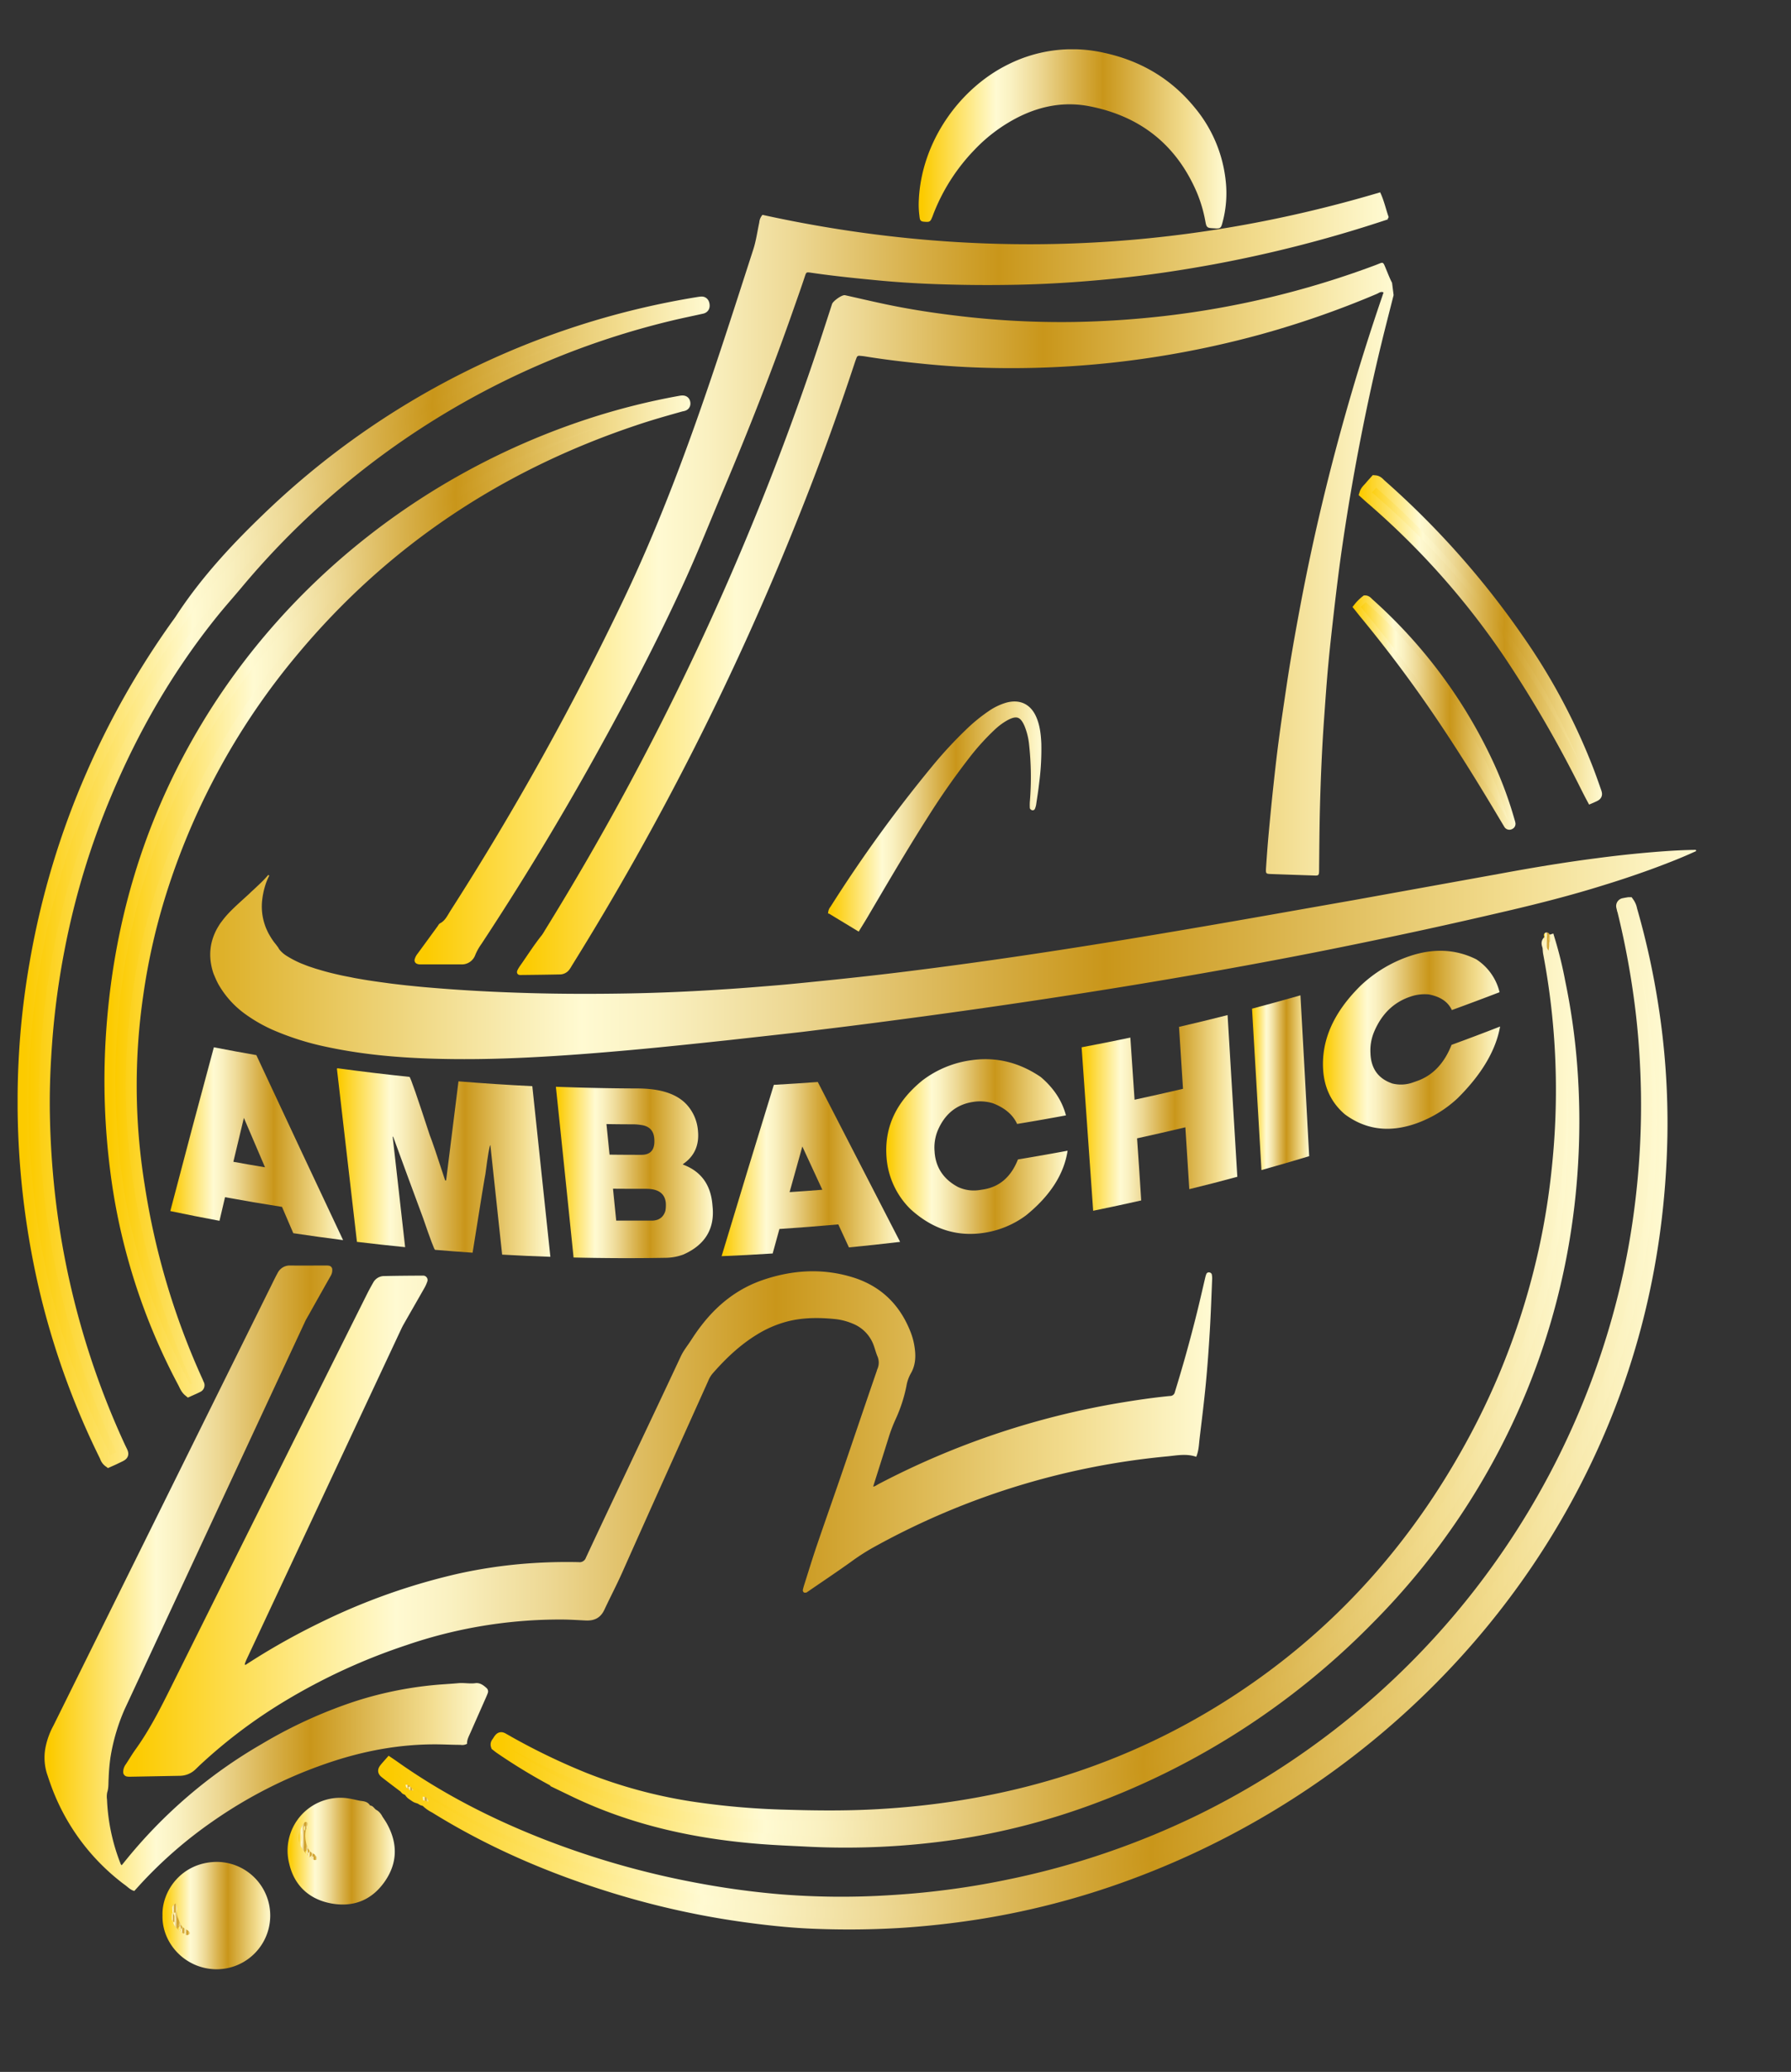
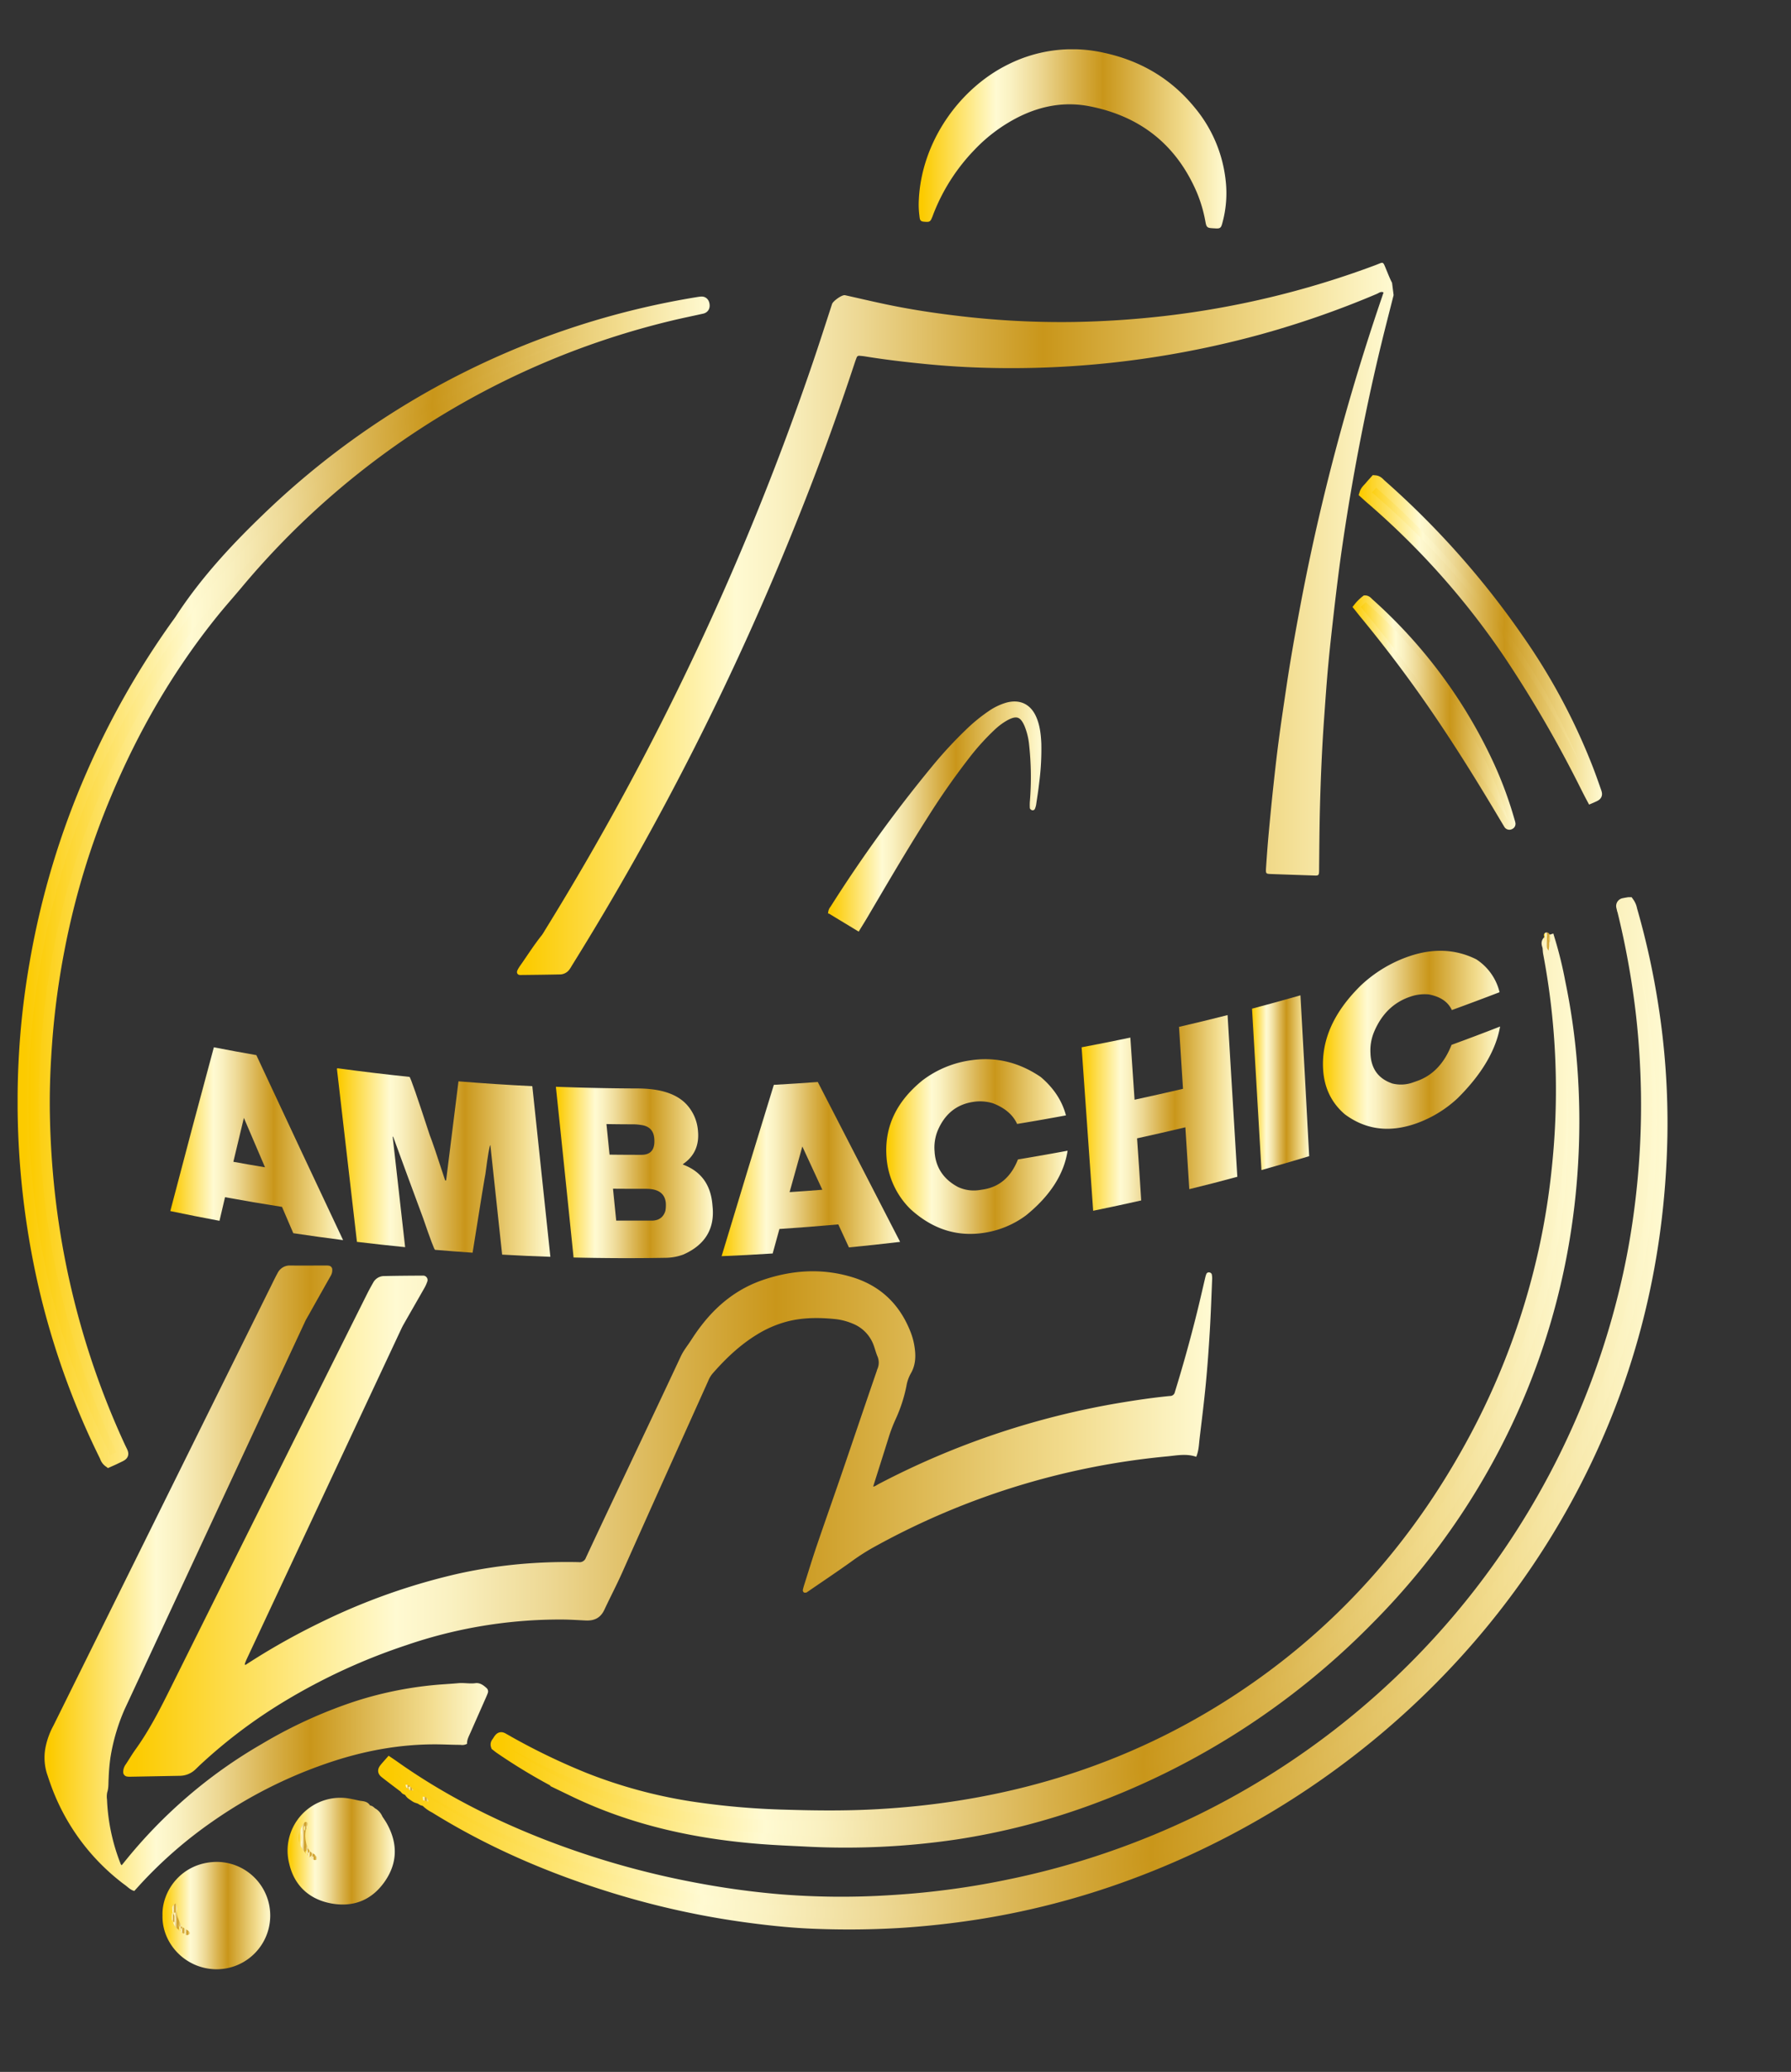
<svg xmlns="http://www.w3.org/2000/svg" xmlns:xlink="http://www.w3.org/1999/xlink" id="Calque_1" data-name="Calque 1" viewBox="0 0 820.29 948.86">
  <rect x="0" y="0" width="820.29" height="948.86" fill="#333333" stroke="none" />
  <defs>
    <style>.cls-1,.cls-10,.cls-11,.cls-12,.cls-13,.cls-14,.cls-15,.cls-16,.cls-17,.cls-18,.cls-19,.cls-2,.cls-20,.cls-21,.cls-22,.cls-23,.cls-24,.cls-25,.cls-26,.cls-27,.cls-28,.cls-29,.cls-30,.cls-31,.cls-32,.cls-33,.cls-34,.cls-4,.cls-5,.cls-6,.cls-7,.cls-8,.cls-9{stroke-miterlimit:10;}.cls-1{fill:url(#Or);stroke:url(#Or-2);}.cls-2{fill:url(#Or-3);stroke:url(#Or-4);}.cls-3{fill:url(#Or-5);}.cls-4{fill:url(#Or-6);stroke:url(#Or-7);}.cls-11,.cls-5,.cls-6,.cls-7,.cls-8{stroke-width:5px;}.cls-5{fill:url(#Or-8);stroke:url(#Or-9);}.cls-6{fill:url(#Or-10);stroke:url(#Or-11);}.cls-7{fill:url(#Or-12);stroke:url(#Or-13);}.cls-8{fill:url(#Or-14);stroke:url(#Or-15);}.cls-9{fill:url(#Or-16);stroke:url(#Or-17);}.cls-10{fill:url(#Or-18);stroke:url(#Or-19);}.cls-11{fill:url(#Or-20);stroke:url(#Or-21);}.cls-12{stroke-width:3px;fill:url(#Or-22);stroke:url(#Or-23);}.cls-13{fill:url(#Or-24);stroke:url(#Or-25);}.cls-14{fill:url(#Or-26);stroke:url(#Or-27);}.cls-15{fill:url(#Or-28);stroke:url(#Or-29);}.cls-16{fill:url(#Or-30);stroke:url(#Or-31);}.cls-17{fill:url(#Or-32);stroke:url(#Or-33);}.cls-18{fill:url(#Or-34);stroke:url(#Or-35);}.cls-19{fill:url(#Or-36);stroke:url(#Or-37);}.cls-20{fill:url(#Or-38);stroke:url(#Or-39);}.cls-21{fill:url(#Or-40);stroke:url(#Or-41);}.cls-22{fill:url(#Or-42);stroke:url(#Or-43);}.cls-23{fill:url(#Or-44);stroke:url(#Or-45);}.cls-24{fill:url(#Or-46);stroke:url(#Or-47);}.cls-25{fill:url(#Or-48);stroke:url(#Or-49);}.cls-26{fill:url(#Or-50);stroke:url(#Or-51);}.cls-27{fill:url(#Or-52);stroke:url(#Or-53);}.cls-28{fill:url(#Or-54);stroke:url(#Or-55);}.cls-29{fill:url(#Or-56);stroke:url(#Or-57);}.cls-30{fill:url(#Or-58);stroke:url(#Or-59);}.cls-31{fill:url(#Or-60);stroke:url(#Or-61);}.cls-32{fill:url(#Or-62);stroke:url(#Or-63);}.cls-33{fill:url(#Or-64);stroke:url(#Or-65);}.cls-34{fill:url(#Or-66);stroke:url(#Or-67);}.cls-35{fill:url(#Or-68);}.cls-36{fill:url(#Or-69);}.cls-37{fill:url(#Or-70);}.cls-38{fill:url(#Or-71);}.cls-39{fill:url(#Or-72);}.cls-40{fill:url(#Or-73);}.cls-41{fill:url(#Or-74);}.cls-42{fill:url(#Or-75);}.cls-43{fill:url(#Or_2);}</style>
    <linearGradient id="Or" x1="48.84" y1="675.36" x2="546.54" y2="675.36" gradientUnits="userSpaceOnUse">
      <stop offset="0.01" stop-color="#fccb00" />
      <stop offset="0.25" stop-color="#fffad2" />
      <stop offset="0.3" stop-color="#faf1c1" />
      <stop offset="0.39" stop-color="#edd894" />
      <stop offset="0.51" stop-color="#d8b14c" />
      <stop offset="0.6" stop-color="#c9961a" />
      <stop offset="0.81" stop-color="#e9cd76" />
      <stop offset="0.87" stop-color="#f2dc8e" />
      <stop offset="1" stop-color="#fffad2" />
    </linearGradient>
    <linearGradient id="Or-2" x1="48.34" y1="675.36" x2="547.04" y2="675.36" xlink:href="#Or" />
    <linearGradient id="Or-3" x1="182.31" y1="242.37" x2="627.35" y2="242.37" xlink:href="#Or" />
    <linearGradient id="Or-4" x1="181.81" y1="242.32" x2="627.85" y2="242.32" xlink:href="#Or" />
    <linearGradient id="Or-5" x1="228.72" y1="260.82" x2="630.21" y2="260.82" xlink:href="#Or" />
    <linearGradient id="Or-6" x1="12.86" y1="700.12" x2="214.98" y2="700.12" xlink:href="#Or" />
    <linearGradient id="Or-7" x1="12.36" y1="700.16" x2="215.48" y2="700.16" xlink:href="#Or" />
    <linearGradient id="Or-8" x1="167.62" y1="624.67" x2="753.22" y2="624.67" xlink:href="#Or" />
    <linearGradient id="Or-9" x1="165.12" y1="624.56" x2="755.72" y2="624.56" xlink:href="#Or" />
    <linearGradient id="Or-10" x1="219.09" y1="614.56" x2="712.78" y2="614.56" xlink:href="#Or" />
    <linearGradient id="Or-11" x1="216.59" y1="614.24" x2="715.28" y2="614.24" xlink:href="#Or" />
    <linearGradient id="Or-12" x1="2.5" y1="381.3" x2="314.46" y2="381.3" xlink:href="#Or" />
    <linearGradient id="Or-13" x1="0" y1="381.46" x2="316.96" y2="381.46" xlink:href="#Or" />
    <linearGradient id="Or-14" x1="42.27" y1="387.8" x2="305.64" y2="387.8" xlink:href="#Or" />
    <linearGradient id="Or-15" x1="39.77" y1="388.02" x2="308.14" y2="388.02" xlink:href="#Or" />
    <linearGradient id="Or-16" x1="413.19" y1="41.03" x2="553.12" y2="41.03" xlink:href="#Or" />
    <linearGradient id="Or-17" x1="412.69" y1="41.03" x2="553.62" y2="41.03" xlink:href="#Or" />
    <linearGradient id="Or-18" x1="371.73" y1="351.27" x2="468.46" y2="351.27" xlink:href="#Or" />
    <linearGradient id="Or-19" x1="371.22" y1="351.37" x2="468.96" y2="351.37" xlink:href="#Or" />
    <linearGradient id="Or-20" x1="617.02" y1="270.13" x2="723.16" y2="270.13" xlink:href="#Or" />
    <linearGradient id="Or-21" x1="614.14" y1="270.45" x2="725.66" y2="270.45" xlink:href="#Or" />
    <linearGradient id="Or-22" x1="613.3" y1="303.76" x2="684.56" y2="303.76" xlink:href="#Or" />
    <linearGradient id="Or-23" x1="611.4" y1="303.76" x2="686.06" y2="303.76" xlink:href="#Or" />
    <linearGradient id="Or-24" x1="699.54" y1="408.15" x2="701.75" y2="408.15" xlink:href="#Or" />
    <linearGradient id="Or-25" x1="699.04" y1="408.7" x2="702.25" y2="408.7" xlink:href="#Or" />
    <linearGradient id="Or-26" x1="185.94" y1="801.28" x2="187.38" y2="801.28" xlink:href="#Or" />
    <linearGradient id="Or-27" x1="185.2" y1="801.35" x2="188.07" y2="801.35" xlink:href="#Or" />
    <linearGradient id="Or-28" x1="178.17" y1="795.81" x2="179.55" y2="795.81" xlink:href="#Or" />
    <linearGradient id="Or-29" x1="177.39" y1="795.86" x2="180.23" y2="795.86" xlink:href="#Or" />
    <linearGradient id="Or-30" x1="179.48" y1="796.57" x2="180.4" y2="796.57" xlink:href="#Or" />
    <linearGradient id="Or-31" x1="178.78" y1="796.55" x2="181.22" y2="796.55" xlink:href="#Or" />
    <linearGradient id="Or-32" x1="155.51" y1="806.05" x2="156.39" y2="806.05" xlink:href="#Or" />
    <linearGradient id="Or-33" x1="154.99" y1="806.29" x2="156.89" y2="806.29" xlink:href="#Or" />
    <linearGradient id="Or-34" x1="156.16" y1="805.94" x2="156.79" y2="805.94" xlink:href="#Or" />
    <linearGradient id="Or-35" x1="155.61" y1="806.07" x2="157.29" y2="806.07" xlink:href="#Or" />
    <linearGradient id="Or-36" x1="66.85" y1="854.71" x2="115.9" y2="854.71" xlink:href="#Or" />
    <linearGradient id="Or-37" x1="66.35" y1="854.71" x2="116.4" y2="854.71" xlink:href="#Or" />
    <linearGradient id="Or-38" x1="70.97" y1="856.59" x2="74.8" y2="856.59" xlink:href="#Or" />
    <linearGradient id="Or-39" x1="70.46" y1="856.6" x2="75.33" y2="856.6" xlink:href="#Or" />
    <linearGradient id="Or-40" x1="70.96" y1="851.36" x2="72.54" y2="851.36" xlink:href="#Or" />
    <linearGradient id="Or-41" x1="70.46" y1="851.19" x2="73.04" y2="851.19" xlink:href="#Or" />
    <linearGradient id="Or-42" x1="76.09" y1="862.22" x2="78.48" y2="862.22" xlink:href="#Or" />
    <linearGradient id="Or-43" x1="75.59" y1="862.2" x2="79.2" y2="862.2" xlink:href="#Or" />
    <linearGradient id="Or-44" x1="70.87" y1="855.68" x2="71.64" y2="855.68" xlink:href="#Or" />
    <linearGradient id="Or-45" x1="70.37" y1="855.77" x2="72.14" y2="855.77" xlink:href="#Or" />
    <linearGradient id="Or-46" x1="73.96" y1="860.66" x2="75.65" y2="860.66" xlink:href="#Or" />
    <linearGradient id="Or-47" x1="73.29" y1="860.21" x2="76.15" y2="860.21" xlink:href="#Or" />
    <linearGradient id="Or-48" x1="74.83" y1="861.55" x2="76.39" y2="861.55" xlink:href="#Or" />
    <linearGradient id="Or-49" x1="74.25" y1="861.61" x2="76.9" y2="861.61" xlink:href="#Or" />
    <linearGradient id="Or-50" x1="74.36" y1="860.35" x2="74.62" y2="860.35" xlink:href="#Or" />
    <linearGradient id="Or-51" x1="73.84" y1="860.66" x2="75.76" y2="860.66" xlink:href="#Or" />
    <linearGradient id="Or-52" x1="124.17" y1="825.18" x2="172.24" y2="825.18" xlink:href="#Or" />
    <linearGradient id="Or-53" x1="123.67" y1="825.18" x2="172.74" y2="825.18" xlink:href="#Or" />
    <linearGradient id="Or-54" x1="129.28" y1="819.02" x2="133.07" y2="819.02" xlink:href="#Or" />
    <linearGradient id="Or-55" x1="128.78" y1="819.05" x2="133.6" y2="819.05" xlink:href="#Or" />
    <linearGradient id="Or-56" x1="133.85" y1="827.43" x2="136.49" y2="827.43" xlink:href="#Or" />
    <linearGradient id="Or-57" x1="133.3" y1="827.41" x2="137.13" y2="827.41" xlink:href="#Or" />
    <linearGradient id="Or-58" x1="132.27" y1="825.76" x2="133.86" y2="825.76" xlink:href="#Or" />
    <linearGradient id="Or-59" x1="131.59" y1="825.14" x2="134.36" y2="825.14" xlink:href="#Or" />
    <linearGradient id="Or-60" x1="133.11" y1="826.57" x2="134.61" y2="826.57" xlink:href="#Or" />
    <linearGradient id="Or-61" x1="132.58" y1="826.53" x2="135.36" y2="826.53" xlink:href="#Or" />
    <linearGradient id="Or-62" x1="135.19" y1="828.4" x2="136.79" y2="828.4" xlink:href="#Or" />
    <linearGradient id="Or-63" x1="134.18" y1="828.39" x2="137.29" y2="828.39" xlink:href="#Or" />
    <linearGradient id="Or-64" x1="131.55" y1="814.5" x2="132.04" y2="814.5" xlink:href="#Or" />
    <linearGradient id="Or-65" x1="131.05" y1="814.6" x2="132.54" y2="814.6" xlink:href="#Or" />
    <linearGradient id="Or-66" x1="132.65" y1="825.45" x2="132.88" y2="825.45" xlink:href="#Or" />
    <linearGradient id="Or-67" x1="132.1" y1="825.65" x2="133.88" y2="825.65" xlink:href="#Or" />
    <linearGradient id="Or-68" x1="69.9" y1="501.23" x2="149.04" y2="501.23" xlink:href="#Or" />
    <linearGradient id="Or-69" x1="146.23" y1="509.84" x2="243.95" y2="509.84" xlink:href="#Or" />
    <linearGradient id="Or-70" x1="246.53" y1="514.37" x2="318.45" y2="514.37" xlink:href="#Or" />
    <linearGradient id="Or-71" x1="322.43" y1="512.82" x2="404.18" y2="512.82" xlink:href="#Or" />
    <linearGradient id="Or-72" x1="397.87" y1="502.48" x2="480.89" y2="502.48" xlink:href="#Or" />
    <linearGradient id="Or-73" x1="487.28" y1="487.09" x2="558.59" y2="487.09" xlink:href="#Or" />
    <linearGradient id="Or-74" x1="565.37" y1="473.27" x2="591.57" y2="473.27" xlink:href="#Or" />
    <linearGradient id="Or-75" x1="597.86" y1="453.6" x2="678.98" y2="453.6" xlink:href="#Or" />
    <linearGradient id="Or_2" x1="87.11" y1="414.54" x2="772.25" y2="414.54" gradientUnits="userSpaceOnUse">
      <stop offset="0.01" stop-color="#deb12a" />
      <stop offset="0.25" stop-color="#fffad2" />
      <stop offset="0.3" stop-color="#faf1c1" />
      <stop offset="0.39" stop-color="#edd894" />
      <stop offset="0.51" stop-color="#d8b14c" />
      <stop offset="0.6" stop-color="#c9961a" />
      <stop offset="0.81" stop-color="#e9cd76" />
      <stop offset="0.87" stop-color="#f2dc8e" />
      <stop offset="1" stop-color="#fffad2" />
    </linearGradient>
    <symbol id="Ambachic_Or" data-name="Ambachic_Or" viewBox="0 0 768.78 879.28">
      <path class="cls-1" d="M104.68,740.29a312.82,312.82,0,0,1,33.93-19.2,288.12,288.12,0,0,1,63.89-22.62,226,226,0,0,1,29-4.37,244.8,244.8,0,0,1,25.4-.77,3.54,3.54,0,0,0,3.85-2.36c6.56-14.1,13.24-28.14,19.88-42.19,7.86-16.64,15.76-33.26,23.54-49.93,1.21-2.61,3-4.78,4.54-7.15s3-4.54,4.68-6.7c7.34-9.62,16.5-16.94,28.06-20.9,13.41-4.59,27.06-5.46,40.73-1.28,12.94,3.95,21.63,12.54,26.44,25.07a31.07,31.07,0,0,1,1.78,7.15c.53,3.92.28,7.73-1.83,11.28a18.17,18.17,0,0,0-2,5.85,68.1,68.1,0,0,1-4.94,15.1,70.06,70.06,0,0,0-3.17,8.34c-2.24,7.17-4.52,14.32-6.78,21.48-.15.48-.28,1-.5,1.75,1.51,0,2.49-.85,3.53-1.4a369.15,369.15,0,0,1,111-37.2c7.33-1.21,14.68-2.29,22.07-3a2.69,2.69,0,0,0,2.73-2.17q5.5-17.82,10-35.9c1.38-5.53,2.63-11.09,3.94-16.63a12.47,12.47,0,0,1,.45-1.47.75.75,0,0,1,1-.39.8.8,0,0,1,.54.45,8.76,8.76,0,0,1,.17,1.91c-.34,8-.61,16.06-1.09,24.08s-1.05,16-1.82,24c-.8,8.37-1.85,16.73-2.85,25.09-.3,2.54-.34,5.15-1.33,7.76-4.34-1.36-8.62-.51-12.85-.09a343.85,343.85,0,0,0-136.21,42.46,101.44,101.44,0,0,0-9.14,6c-6.56,4.69-13.27,9.17-19.91,13.74-.11.07-.21.19-.33.2s-.55.09-.7,0a.78.78,0,0,1-.25-.67c.2-.88.45-1.75.73-2.61,1.84-5.79,3.61-11.62,5.57-17.38,3.84-11.27,7.82-22.49,11.68-33.75,5.41-15.8,10.74-31.63,16.19-47.41a7.76,7.76,0,0,0,0-6c-.76-1.77-1.2-3.69-1.9-5.5a17.32,17.32,0,0,0-9.92-9.89,28.48,28.48,0,0,0-8.32-2.08c-7.43-.73-14.84-.7-22.14,1.24a51.66,51.66,0,0,0-13.88,6.09c-7.85,4.84-14.39,11.12-20.38,18a12.9,12.9,0,0,0-1.94,3.35c-13.12,29.19-26.31,58.34-39.31,87.58-2.58,5.8-5.53,11.4-8.21,17.14-1.71,3.67-4.4,4.84-8.13,4.66-3.51-.17-7-.4-10.55-.43a217,217,0,0,0-71.79,11.78,275.55,275.55,0,0,0-55.23,25.36,235.09,235.09,0,0,0-39.82,30c-.56.54-1.11,1.1-1.68,1.63a10,10,0,0,1-6.68,2.79l-23.09.43a7.46,7.46,0,0,1-1.16-.09,1.55,1.55,0,0,1-1.31-1.65A5.44,5.44,0,0,1,50,785.65c1.57-2.39,3-4.84,4.7-7.16,6.34-8.92,11.24-18.62,16.1-28.38q44.79-90,89.69-179.86c.87-1.74,1.8-3.44,2.77-5.13a5.16,5.16,0,0,1,4.42-2.8c6-.14,12-.18,18-.21a1.53,1.53,0,0,1,1.44,2.18,16.31,16.31,0,0,1-1.29,2.82c-3.07,5.41-6.18,10.8-9.26,16.21-.52.9-1,1.82-1.43,2.76q-35.35,75.49-70.69,151c-.33.7-.58,1.43-.87,2.15a3.78,3.78,0,0,0-.26,1.14l-.26.23c.17.31.35.31.53,0A2.79,2.79,0,0,1,104.68,740.29Z" />
-       <path class="cls-2" d="M341.34,76.37Q484,107.6,623.78,66.1c1.57,3.42,2.36,7,3.51,10.37a.9.9,0,0,1-.71,1.17c-.62.19-1.22.46-1.84.66A592.26,592.26,0,0,1,548,97.94c-13,2.39-26,4.41-39,5.87-17,1.9-34,3.15-51.12,3.51q-18.79.39-37.56-.29c-9.78-.36-19.53-1-29.28-2-9.34-.89-18.67-1.9-28-3.27-1.86-.27-2.26,0-2.83,1.71-1.81,5.53-3.78,11-5.71,16.51-9.65,27.5-20.32,54.61-31.66,81.46-5.85,13.84-11.38,27.81-17.6,41.5-12.55,27.62-26.65,54.47-41.4,81q-24.3,43.71-51.83,85.51a25.52,25.52,0,0,0-2.84,5.06,6.06,6.06,0,0,1-6.07,4.08c-6.27,0-12.53,0-18.79,0a3.2,3.2,0,0,1-1.14-.21,1.22,1.22,0,0,1-.82-1.53,6.6,6.6,0,0,1,1.25-2.39q4.6-6.28,9.19-12.59c.3-.42.55-1,1-1.2,2.47-1.31,3.51-3.75,4.89-5.91a1312.43,1312.43,0,0,0,79.87-143.73c13.35-28.12,24.59-57.09,34.83-86.45,8.41-24.08,16.15-48.38,24-72.65,1.31-4,1.89-8.32,2.79-12.5A5.59,5.59,0,0,1,341.34,76.37Z" />
      <path class="cls-3" d="M630.21,112.57c-1.83,7.28-3.73,14.54-5.5,21.84-4.36,17.86-8.15,35.85-11.51,53.92q-3.76,20.25-6.7,40.63c-1.3,9-2.39,18-3.44,27-1,8.74-2,17.5-2.81,26.27-.73,7.87-1.26,15.76-1.83,23.64-1,13.83-1.59,27.69-1.95,41.55-.23,9.19-.29,18.4-.38,27.6,0,3.75,0,3.43-3.36,3.32q-9.19-.3-18.38-.63c-2.67-.09-2.74-.1-2.56-2.94.33-4.91.68-9.83,1.12-14.73q.93-10.26,2-20.5c.82-7.59,1.65-15.19,2.65-22.77,1.07-8.22,2.32-16.41,3.53-24.61,1.77-12,3.91-24,6.15-36q5.21-27.87,12-55.4,10.76-43.58,25.23-86.06c.37-1.08.74-2.16,1.13-3.34-1.25-.62-2.12.25-3,.62a425.8,425.8,0,0,1-54.17,18.83,435.24,435.24,0,0,1-46.19,9.91,427.64,427.64,0,0,1-77.56,5.17q-15.64-.36-31.23-2c-8.44-.85-16.84-1.87-25.2-3.23-.9-.15-1.82-.23-2.73-.31a1.18,1.18,0,0,0-1.22.77c-.39,1-.72,1.94-1.05,2.93q-11.88,36-26,71.13A1295.94,1295.94,0,0,1,254.09,419.26c-.41.66-.78,1.36-1.25,2a5.46,5.46,0,0,1-4.27,2.42q-9.19.18-18.39.26c-1.22,0-1.8-1-1.26-2.18a16,16,0,0,1,1.41-2.31c3.21-4.56,6.18-9.29,9.68-13.65a21.9,21.9,0,0,0,1.47-2.3A1274,1274,0,0,0,364.42,142.82c2.95-8.7,5.76-17.45,8.6-26.19.41-1.27,4.54-4.36,6-4,6,1.33,11.93,2.73,17.92,4,11.21,2.39,22.54,4.13,33.94,5.47a394.27,394.27,0,0,0,53.1,2.77q20.73-.36,41.36-2.74a409,409,0,0,0,96.58-23.3c3.78-1.41,3.25-2,4.94,2.1.85,2,1.63,4.1,2.64,6" />
      <path class="cls-4" d="M205.35,775.71a4.12,4.12,0,0,1-2.54.3c-3,0-6-.14-9-.2-18.2-.37-35.77,2.94-52.9,8.89a210.92,210.92,0,0,0-52,26.54A200.24,200.24,0,0,0,56,839.86l-2.72,3c-1.56-.53-2.6-1.72-3.83-2.6s-2.28-1.73-3.39-2.63a98.21,98.21,0,0,1-30.67-43.75c-.53-1.46-1-2.94-1.5-4.41a24.06,24.06,0,0,1-.51-12.24,34.82,34.82,0,0,1,3.49-9.35q50-101,100-202c.86-1.74,1.7-3.49,2.64-5.19a5.71,5.71,0,0,1,5.38-3.21c5.48.06,11,0,16.44,0a6.4,6.4,0,0,1,1.16.08,1.3,1.3,0,0,1,1.12,1.36,4.63,4.63,0,0,1-.67,2.59q-5,8.81-9.92,17.62c-.63,1.12-1.32,2.23-1.86,3.4Q89.84,671.27,48.54,760.05A90.91,90.91,0,0,0,42,782.34a93.74,93.74,0,0,0-.82,9.64c-.15,2.06.05,4.11-.63,6.15a10.28,10.28,0,0,0-.11,3.47,90.58,90.58,0,0,0,6.24,29.5,1.89,1.89,0,0,0,1.1,1.16c.39-.46.81-.94,1.21-1.44a225.91,225.91,0,0,1,29.21-30.27,222.28,222.28,0,0,1,34-24.08,214.22,214.22,0,0,1,42.51-19.42,169.62,169.62,0,0,1,39.39-7.71c2.61-.19,5.21-.35,7.81-.58s5.15.35,7.76,0c1.94-.28,3.47.91,4.83,2.16a1.58,1.58,0,0,1,.33,1.8c-.31.85-.68,1.68-1.05,2.51-2.24,5.09-4.5,10.18-6.74,15.28C206.29,772.23,205.33,773.91,205.35,775.71Z" />
      <path class="cls-5" d="M177.33,796.24c-3-2.27-6-4.52-8.93-6.82-1-.78-1-1.13-.18-2.18.63-.79,1.32-1.53,2.12-2.44.63.43,1.15.77,1.65,1.12,21.09,15,44,26.73,68.2,36.19a391.83,391.83,0,0,0,71.56,20.28q18.25,3.4,36.77,5a351.84,351.84,0,0,0,50.82.48c7.55-.45,15.08-1.09,22.59-2q16.31-1.92,32.37-5.29a369.48,369.48,0,0,0,87.93-30A365.41,365.41,0,0,0,735.44,571.11,342.19,342.19,0,0,0,743,530.88a369.49,369.49,0,0,0,3-53.09c-.21-11.74-.92-23.47-2.22-35.15a381.69,381.69,0,0,0-8.72-48.57c-.12-.49-.3-1-.39-1.48a1.13,1.13,0,0,1,1-1.38c.75-.18,1.52-.28,2.26-.41a7.93,7.93,0,0,1,1.35,3.22,354.91,354.91,0,0,1,9.59,43.33,347.64,347.64,0,0,1,4.24,60.27c-1.11,59.32-15.51,115.31-44.32,167.61-44,79.88-117.18,140.62-201.79,171.32a361.57,361.57,0,0,1-64.82,17c-12.21,2-24.5,3.4-36.88,4.24a390.31,390.31,0,0,1-39.89.47c-10.16-.36-20.27-1.4-30.36-2.75a380.17,380.17,0,0,1-61-13.28c-29.23-8.93-57.09-20.83-83-36.93a14.89,14.89,0,0,1-3.78-2.65,1,1,0,0,0-1-.61,2.71,2.71,0,0,1-.8-.22,7.21,7.21,0,0,1-.72-.43l-.37-.21a12.58,12.58,0,0,0-1.22-.43,4.09,4.09,0,0,1-.81-.34c-.49-.31-1-.66-1.46-1a4.4,4.4,0,0,1-.69-.51,3.62,3.62,0,0,1-.52-.65c-.16-.21-.32-.43-.49-.64l-.31-.25c-.36-.2-.74-.36-1.11-.53A1.81,1.81,0,0,1,177.33,796.24Z" />
      <path class="cls-6" d="M701.7,408.1a179,179,0,0,1,4.69,19.23,300.11,300.11,0,0,1,5.31,36.89,329.94,329.94,0,0,1,.5,46.21,324.07,324.07,0,0,1-4.36,37.42,320.45,320.45,0,0,1-19.66,67.34,324.23,324.23,0,0,1-69.45,103.87A346.3,346.3,0,0,1,489.83,802a314.83,314.83,0,0,1-60.05,15.35A344.86,344.86,0,0,1,360,820.54c-6.51-.31-13-.59-19.53-1.1-29.86-2.32-58.72-8.59-85.83-21.68a259.56,259.56,0,0,1-33.71-19.59c-.63-.44-1.22-.93-1.71-1.31-.31-.93.29-1.39.6-1.89,1.48-2.4,1.51-2,3.58-.85a298.63,298.63,0,0,0,36.5,17.68,226.59,226.59,0,0,0,47.74,13,348.42,348.42,0,0,0,44,3.9c13.56.42,27.13.55,40.68-.15,63.82-3.3,122.57-21.76,175-58.51,41.21-28.87,73.41-65.79,97.64-109.64a335.09,335.09,0,0,0,34.3-90.91,328.82,328.82,0,0,0,5.87-36.8A339.24,339.24,0,0,0,707,470.79a335,335,0,0,0-5.8-56.76c-.17-.88-.19-1.79-.28-2.7C700.76,410.16,699.68,408.75,701.7,408.1Z" />
      <path class="cls-7" d="M41.69,646.87a4.35,4.35,0,0,1-1.58-2.29A358.76,358.76,0,0,1,12.9,569.91a377,377,0,0,1-10-105.65A363.7,363.7,0,0,1,8,418.33a373.2,373.2,0,0,1,26-86.45A378.17,378.17,0,0,1,72.7,263.66c.6-.84,1.24-1.66,1.8-2.53,11.06-17,24.66-31.8,39.21-45.81a369.26,369.26,0,0,1,198.23-99.44c.39-.06.78-.1,1.16-.14.81-.08,1.16.37,1.3,1.09.19,1-.08,1.59-.95,1.79-4.83,1.08-9.68,2.06-14.49,3.22A371.14,371.14,0,0,0,100.73,244.77c-3.75,4.48-7.66,8.84-11.32,13.39-20.42,25.35-36.49,53.26-49,83.19A355.83,355.83,0,0,0,19,412.24a364,364,0,0,0-5.48,40c-.94,11.89-1.47,23.8-1.24,35.73a393.6,393.6,0,0,0,2.79,40.3A375.1,375.1,0,0,0,46.63,639.57c2.13,4.65,2.65,3.68-2.18,6.06C43.52,646.08,42.57,646.48,41.69,646.87Z" />
-       <path class="cls-8" d="M78.36,614.56c-1.35-1.12-1.83-2.59-2.53-3.91a282.65,282.65,0,0,1-23-57.65,276.63,276.63,0,0,1-7.95-39.75,322.82,322.82,0,0,1-2.09-59.2c2.93-51.13,16.83-99.27,43.59-143.77,39-64.92,101.83-114.49,175.55-138.64a308.83,308.83,0,0,1,41.52-10.48c1.5-.27,2-.09,2.17.76.22,1.36-1,1.3-1.77,1.5-7.14,2-14.23,4-21.24,6.38-62.51,20.93-114.73,55.92-156.17,105.51a322.61,322.61,0,0,0-59.89,108A293.57,293.57,0,0,0,55,433.36a288,288,0,0,0,.73,87.15A340.66,340.66,0,0,0,82.38,610c.21.45.36.94.6,1.38a.86.86,0,0,1-.44,1.25C81.17,613.34,79.75,613.93,78.36,614.56Z" />
      <path class="cls-9" d="M413.26,69c1.2-26.37,18.46-50.84,40.95-61.78a65,65,0,0,1,43.39-5.1c16.63,3.62,30.49,11.8,41.22,25a62,62,0,0,1,13.95,32.81,50.74,50.74,0,0,1-1.62,20c-.44,1.49-.7,1.64-2.19,1.61l-1.17-.06c-2.77-.17-2.81-.16-3.3-2.75a64.24,64.24,0,0,0-3.94-13.38c-9.41-21.93-26-35.12-49.45-39.74-11.42-2.25-22.29-.27-32.65,4.83a73.92,73.92,0,0,0-20.58,15.27,88.65,88.65,0,0,0-18.66,28.92c-.34.84-.61,1.71-1,2.54-.55,1.31-.83,1.45-2.41,1.34-1.95-.12-2.06-.22-2.27-2.31A39.19,39.19,0,0,1,413.26,69Z" />
      <path class="cls-10" d="M385.05,403.38l-13.32-8.06a4.41,4.41,0,0,1,1-2.37,635.39,635.39,0,0,1,46.52-64.26,193.93,193.93,0,0,1,15.32-16.6,76,76,0,0,1,10.54-8.64,27.42,27.42,0,0,1,7.7-3.72c5.9-1.66,10.64.43,13.16,6,1.74,3.83,2.19,8,2.39,12.11a118.14,118.14,0,0,1-1,18.22c-.35,3.21-.87,6.41-1.34,9.61a8.44,8.44,0,0,1-.5,1.85.63.63,0,0,1-.92.41c-.2-.12-.49-.33-.5-.51a24.14,24.14,0,0,1,0-2.69,137.49,137.49,0,0,0-.34-26.37,31.08,31.08,0,0,0-2.13-8.64c-2-4.58-4.11-5.28-8.57-2.87a30.45,30.45,0,0,0-5.93,4.41,110.43,110.43,0,0,0-11.74,13A338.27,338.27,0,0,0,416.06,352c-9.56,15-18.48,30.32-27.49,45.62C387.46,399.48,386.3,401.33,385.05,403.38Z" />
      <path class="cls-11" d="M720.86,342.69c-1-1.87-1.87-3.59-2.74-5.32a553,553,0,0,0-35.35-60.85A359.1,359.1,0,0,0,620,206c-1-.84-1.93-1.72-2.93-2.62.44-1.38,1.52-2.17,2.31-3.14s1.54-1.75,2.33-2.64c1.37.11,2,1.17,2.87,1.9a389.61,389.61,0,0,1,63,71A282.15,282.15,0,0,1,719.29,330c1.25,3.27,2.41,6.56,3.56,9.86C723.45,341.57,723.39,341.59,720.86,342.69Z" />
      <path class="cls-12" d="M613.3,255.38a21.15,21.15,0,0,1,3.79-3.78c1.21,0,1.74.81,2.38,1.39a227.8,227.8,0,0,1,53.91,71.72A177.26,177.26,0,0,1,684,352.62c.17.62.4,1.24.51,1.87a1.1,1.1,0,0,1-.67,1.26,1.18,1.18,0,0,1-1.66-.48c-.81-1.33-1.6-2.66-2.4-4-12.93-21.74-26.38-43.14-41.32-63.59Q627.68,272.9,616,258.77C615.12,257.68,614.25,256.56,613.3,255.38Z" />
      <path class="cls-13" d="M701.7,408.1a1.77,1.77,0,0,0-.67,1.7,13.18,13.18,0,0,1-.14,1.53c-1-1.73-.9-3.72-1.34-5.59a.67.67,0,0,1,.67-.77.82.82,0,0,1,.9.53A4.17,4.17,0,0,1,701.7,408.1Z" />
      <path class="cls-14" d="M186.11,801.46a3.22,3.22,0,0,0-.17-.68c.68.06,1.26.26,1.44,1Z" />
      <path class="cls-15" d="M179.55,796.29a1.75,1.75,0,0,1-1.38-1C178.82,795.39,179.37,795.57,179.55,796.29Z" />
      <path class="cls-16" d="M180.4,796.91a.93.93,0,0,1-.92-.68A1.1,1.1,0,0,1,180.4,796.91Z" />
      <path class="cls-17" d="M156.32,806.38l-.81-.08c0-.41.26-.59.65-.63a.87.87,0,0,1,.22.77Z" />
      <path class="cls-18" d="M156.38,806.44l-.22-.77c.21-.27.42-.3.54-.07S156.71,806.24,156.38,806.44Z" />
      <path class="cls-19" d="M66.86,854.61c-.38-10.85,8.52-23.85,24.37-24A24.08,24.08,0,1,1,91,878.78C77,878.64,66.51,867.06,66.86,854.61Z" />
      <path class="cls-20" d="M72.33,852.87c.13,2.56,1.31,4.75,2.47,7l-.06.32a1.22,1.22,0,0,1-.46.47l-.32,0A5.27,5.27,0,0,1,71.55,857c-.46-.79,0-1.78-.58-2.55l0-1.53A.79.79,0,0,1,72.33,852.87Z" />
      <path class="cls-21" d="M72.33,852.87H71a3.32,3.32,0,0,1,1.18-3A4.34,4.34,0,0,1,72.33,852.87Z" />
      <path class="cls-22" d="M76.39,861.33a3.73,3.73,0,0,1,2.09,1.37,1.35,1.35,0,0,1-2.17-.3A.68.68,0,0,1,76.39,861.33Z" />
      <path class="cls-23" d="M71,854.4a2.57,2.57,0,0,1,.58,2.55A2.67,2.67,0,0,1,71,854.4Z" />
-       <path class="cls-24" d="M74.8,859.82l.75.87c.25.73,0,1-.72.7a.91.91,0,0,1-.87-.73.5.5,0,0,0,.4-.18l.26-.25A.47.47,0,0,0,74.8,859.82Z" />
      <path class="cls-25" d="M74.83,861.39l.72-.7a1,1,0,0,1,.84.64c0,.36,0,.72-.08,1.07A1.81,1.81,0,0,1,74.83,861.39Z" />
      <polygon class="cls-26" points="74.62 860.23 74.36 860.48 74.36 860.21 74.62 860.23" />
-       <path class="cls-27" d="M166.61,809.55c.71,1.12,1.5,2.2,2.14,3.37,4.9,8.87,4.74,17.71-1.08,26s-14,11.49-23.77,9.75c-10-1.79-16.73-8-19-17.8a23.7,23.7,0,0,1,25.67-29.47c2,.25,4.07.79,6.1,1.2,1.65.23,3.39.28,4.34,2a6.65,6.65,0,0,0,1,.34c.79.47,1.23,1.34,2,1.78a5.3,5.3,0,0,1,1.31,1A7.34,7.34,0,0,1,166.61,809.55Z" />
+       <path class="cls-27" d="M166.61,809.55c.71,1.12,1.5,2.2,2.14,3.37,4.9,8.87,4.74,17.71-1.08,26s-14,11.49-23.77,9.75c-10-1.79-16.73-8-19-17.8a23.7,23.7,0,0,1,25.67-29.47c2,.25,4.07.79,6.1,1.2,1.65.23,3.39.28,4.34,2a6.65,6.65,0,0,0,1,.34a5.3,5.3,0,0,1,1.31,1A7.34,7.34,0,0,1,166.61,809.55Z" />
      <path class="cls-28" d="M132.27,825.73c-3.77-4.27-4-8.31-.63-13.17.3-.35.57-.32.8.08L132,814a10.32,10.32,0,0,1-.42,1,13.7,13.7,0,0,0,1.47,9.94l-.06.3a1.24,1.24,0,0,1-.44.44Z" />
      <path class="cls-29" d="M134.61,826.51a3.15,3.15,0,0,1,1.88,1.53,1.1,1.1,0,0,1-1.3.17,1.58,1.58,0,0,1-1.34-.94A1.35,1.35,0,0,1,134.61,826.51Z" />
      <path class="cls-30" d="M133.07,824.92l.71.94c.21.67,0,.91-.67.62a.93.93,0,0,1-.84-.75.46.46,0,0,0,.41-.15l.2-.2A.49.49,0,0,0,133.07,824.92Z" />
      <path class="cls-31" d="M133.11,826.48l.67-.62.83.65-.76.76A1,1,0,0,1,133.11,826.48Z" />
      <path class="cls-32" d="M135.19,828.21l1.3-.17c.42.26.4.57-.05.69A1.22,1.22,0,0,1,135.19,828.21Z" />
      <path class="cls-33" d="M131.6,815a.71.71,0,0,1,.42-1A.92.92,0,0,1,131.6,815Z" />
      <polygon class="cls-34" points="132.88 825.38 132.67 825.58 132.65 825.32 132.88 825.38" />
      <path class="cls-35" d="M95,525.7q-1.27,5.41-2.54,10.81-11.3-2.1-22.53-4.46,9.8-37.48,19.95-75,9.7,1.89,19.46,3.58,20,42.9,39.73,84.73-11.43-1.46-22.81-3.17-2.58-6-5.17-12.05Q108,528.09,95,525.7ZM113.31,512q-4.83-11.28-9.68-22.62-2.41,10-4.82,20.1Q106,510.81,113.31,512Z" />
      <path class="cls-36" d="M146.62,466.66q16.38,2.23,32.85,3.94c.4,0,3.51,9,9.28,26.66,1,2.44,3.36,9.38,7.07,20.77l.44,0q2.81-22.69,5.66-45.39,16.86,1.38,33.81,2.21Q239.87,514,244,553q-11.07-.37-22.09-1-2.69-25-5.39-50.13-.56,0-2.28,13.25c-.2.77-2.18,12.78-5.86,36q-8.61-.59-17.19-1.32-.49,0-5.5-14.6Q178.83,516.73,172,498l-.22,0q2.87,25.31,5.71,50.58-11.07-1.1-22.08-2.43-4.55-39.51-9.15-79.11C146.23,466.77,146.36,466.63,146.62,466.66Z" />
      <path class="cls-37" d="M246.53,475.13q18.57.71,37.22.77c10.53,0,18.1,2.42,22.67,7.36a20,20,0,0,1,5.18,12.06c.64,6.59-1.66,11.68-6.87,15.22,0,.07,0,.14,0,.22,8.11,3,12.59,9,13.45,18l.12,1.32c1,10.17-3.52,17.52-13.4,21.88a24.06,24.06,0,0,1-7.75,1.49q-21.3.38-42.52-.13Q250.63,514.26,246.53,475.13Zm23.16,17.08q.71,7,1.42,14,7.33.09,14.67.08c4.35,0,6.29-2.58,5.79-7.68-.36-3.55-2.4-5.55-6.15-6a22.6,22.6,0,0,0-4-.29Q275.54,492.31,269.69,492.21Zm3,29.6,1.47,14.62q8.1,0,16.21,0c3.3,0,5.41-1.53,6.3-4.46a14.59,14.59,0,0,0,.2-3.66c-.43-4.35-3.48-6.49-9.16-6.45Q280.2,521.87,272.69,521.81Z" />
      <path class="cls-38" d="M348.91,540.26l-3.09,11.22q-11.7.75-23.39,1.23,11.81-39.19,23.92-78.46,10.06-.57,20.13-1.31,19.06,37.08,37.7,73.22-11.73,1.4-23.44,2.53-2.43-5.27-4.87-10.54Q362.39,539.38,348.91,540.26Zm19.64-18-9.14-19.78q-2.93,10.46-5.84,20.9Q361.07,522.9,368.55,522.29Z" />
      <path class="cls-39" d="M458.15,508.41q11.37-1.89,22.74-4c-1.62,10.73-8,20.69-19.09,29.65A43.06,43.06,0,0,1,442.71,542c-12.49,1.95-23.73-1.69-33.77-10.83A37,37,0,0,1,398,507.84c-1.18-14,4.27-25.75,16.4-35.62A47.51,47.51,0,0,1,437,462.94q16.78-2.35,31.58,7.7c6,5.1,9.81,10.93,11.56,17.59q-11.17,2.08-22.36,3.92c-1.94-4.22-5.63-7.36-11.1-9.47a20.11,20.11,0,0,0-8.85-.65c-7.74,1.11-13.26,5.54-16.52,13.4A20.68,20.68,0,0,0,420,505l0,.21c.57,7,4.15,12.34,10.7,15.82a17.15,17.15,0,0,0,9.76,1.41l1.78-.27C449.68,521,455,516.42,458.15,508.41Z" />
      <path class="cls-40" d="M512.72,498.75q1,14.22,1.89,28.44-11,2.47-22,4.72-2.61-37.39-5.29-74.86,11.16-2.1,22.32-4.45,1,14.23,1.93,28.46,11.1-2.4,22.18-5-.9-14.17-1.82-28.36,11.13-2.58,22.24-5.4,2.28,37.07,4.46,74.05-11,3-22,5.67-.9-14.16-1.79-28.33Q523.79,496.32,512.72,498.75Z" />
      <path class="cls-41" d="M569.69,513.28q-2.12-36.93-4.32-73.92,11.1-2.94,22.17-6.11,2.06,36.86,4,73.66Q580.65,510.21,569.69,513.28Z" />
      <path class="cls-42" d="M656.75,455.93q11.13-4.06,22.23-8.39c-1.92,10.85-8.4,21.89-19.48,32.86a54.67,54.67,0,0,1-18.86,11.5q-18.37,6.5-32.72-4.13c-6.2-5.29-9.55-12.26-10-20.81-.73-13.51,5-26.13,17.23-38.18a61.11,61.11,0,0,1,22.37-13.47q16.49-5.56,30.55,1.45a24.88,24.88,0,0,1,10.67,15.06Q667.84,436,656.89,440c-1.75-3.78-5.26-6.14-10.53-7.16a19.84,19.84,0,0,0-8.62,1.07c-7.6,2.59-13.14,8-16.59,16.37a22,22,0,0,0-1.52,9.65,1.62,1.62,0,0,0,0,.21c.33,6.8,3.67,11.33,10,13.49a16.22,16.22,0,0,0,9.5-.5l1.74-.61C648.11,470,653.4,464.42,656.75,455.93Z" />
-       <path class="cls-43" d="M115.27,378.41a26.9,26.9,0,0,0-2.09,5.31,28.58,28.58,0,0,0-.68,2.8c-.2.94-.34,1.9-.46,2.85a26,26,0,0,0,1.14,11.44,20.4,20.4,0,0,0,1,2.55,21.66,21.66,0,0,0,1.15,2.26,33.75,33.75,0,0,0,2.24,3.43c.73.86,1.2,1.55,1.62,2.08a4.56,4.56,0,0,1,.47.81c.14.1.16.2.25.34a13.13,13.13,0,0,0,3.24,2.86A47.3,47.3,0,0,0,130,418.7c1.4.52,2.71,1.11,4.23,1.58l2.22.74,2.31.68c3.08.93,6.35,1.71,9.66,2.44,1.65.36,3.36.65,5,1s3.42.61,5.13.92c3.45.57,6.94,1.06,10.47,1.53,1.75.26,3.53.46,5.31.67s3.56.42,5.35.59q5.37.57,10.79,1c14.48,1.21,29.16,1.95,43.93,2.37s29.62.43,44.5.18,29.78-.91,44.67-1.91c7.45-.45,14.89-1.08,22.33-1.68s14.88-1.39,22.31-2.13c14.88-1.51,29.74-3.16,44.58-5.07,59.39-7.5,118.47-17.69,177.5-28.15l22.14-3.9,22.13-4,44.28-8c14.75-2.73,29.56-5.21,44.5-7.12,7.47-1,15-1.83,22.5-2.5s15.12-1.22,22.8-1.31l.13.56q-5.24,2.4-10.54,4.5t-10.65,4.05q-10.7,3.87-21.53,7.18c-14.41,4.5-29,8.23-43.67,11.66s-29.35,6.75-44.08,9.91-29.47,6.21-44.25,9.13c-59.13,11.62-118.69,21.06-178.49,29.19-14.95,2-29.92,4-44.91,5.8L359.4,450l-11.26,1.27-22.55,2.51c-15,1.6-30.11,3.21-45.24,4.57s-30.32,2.55-45.6,3.32-30.66,1.07-46.19.54-31.21-1.94-47.27-5.39a126.3,126.3,0,0,1-24.6-7.82,70.36,70.36,0,0,1-12.79-7.42,43.16,43.16,0,0,1-12-13.5c-.8-1.5-1.5-3.15-2.16-4.74a27.48,27.48,0,0,1-1.17-4.58,24.62,24.62,0,0,1,.14-9.07,25.92,25.92,0,0,1,3.1-7.79c.36-.57.69-1.15,1.07-1.69l1.19-1.57c.77-1,1.63-2,2.45-2.88,3.43-3.61,6.85-6.47,9.86-9.31.72-.73,1.52-1.4,2.24-2.09l2.17-2.06a48.92,48.92,0,0,0,4-4.19Z" />
    </symbol>
  </defs>
  <title>Ambachic_LOGO_Symboles</title>
  <use width="768.78" height="879.28" transform="translate(8.07 22.58)" xlink:href="#Ambachic_Or" />
</svg>